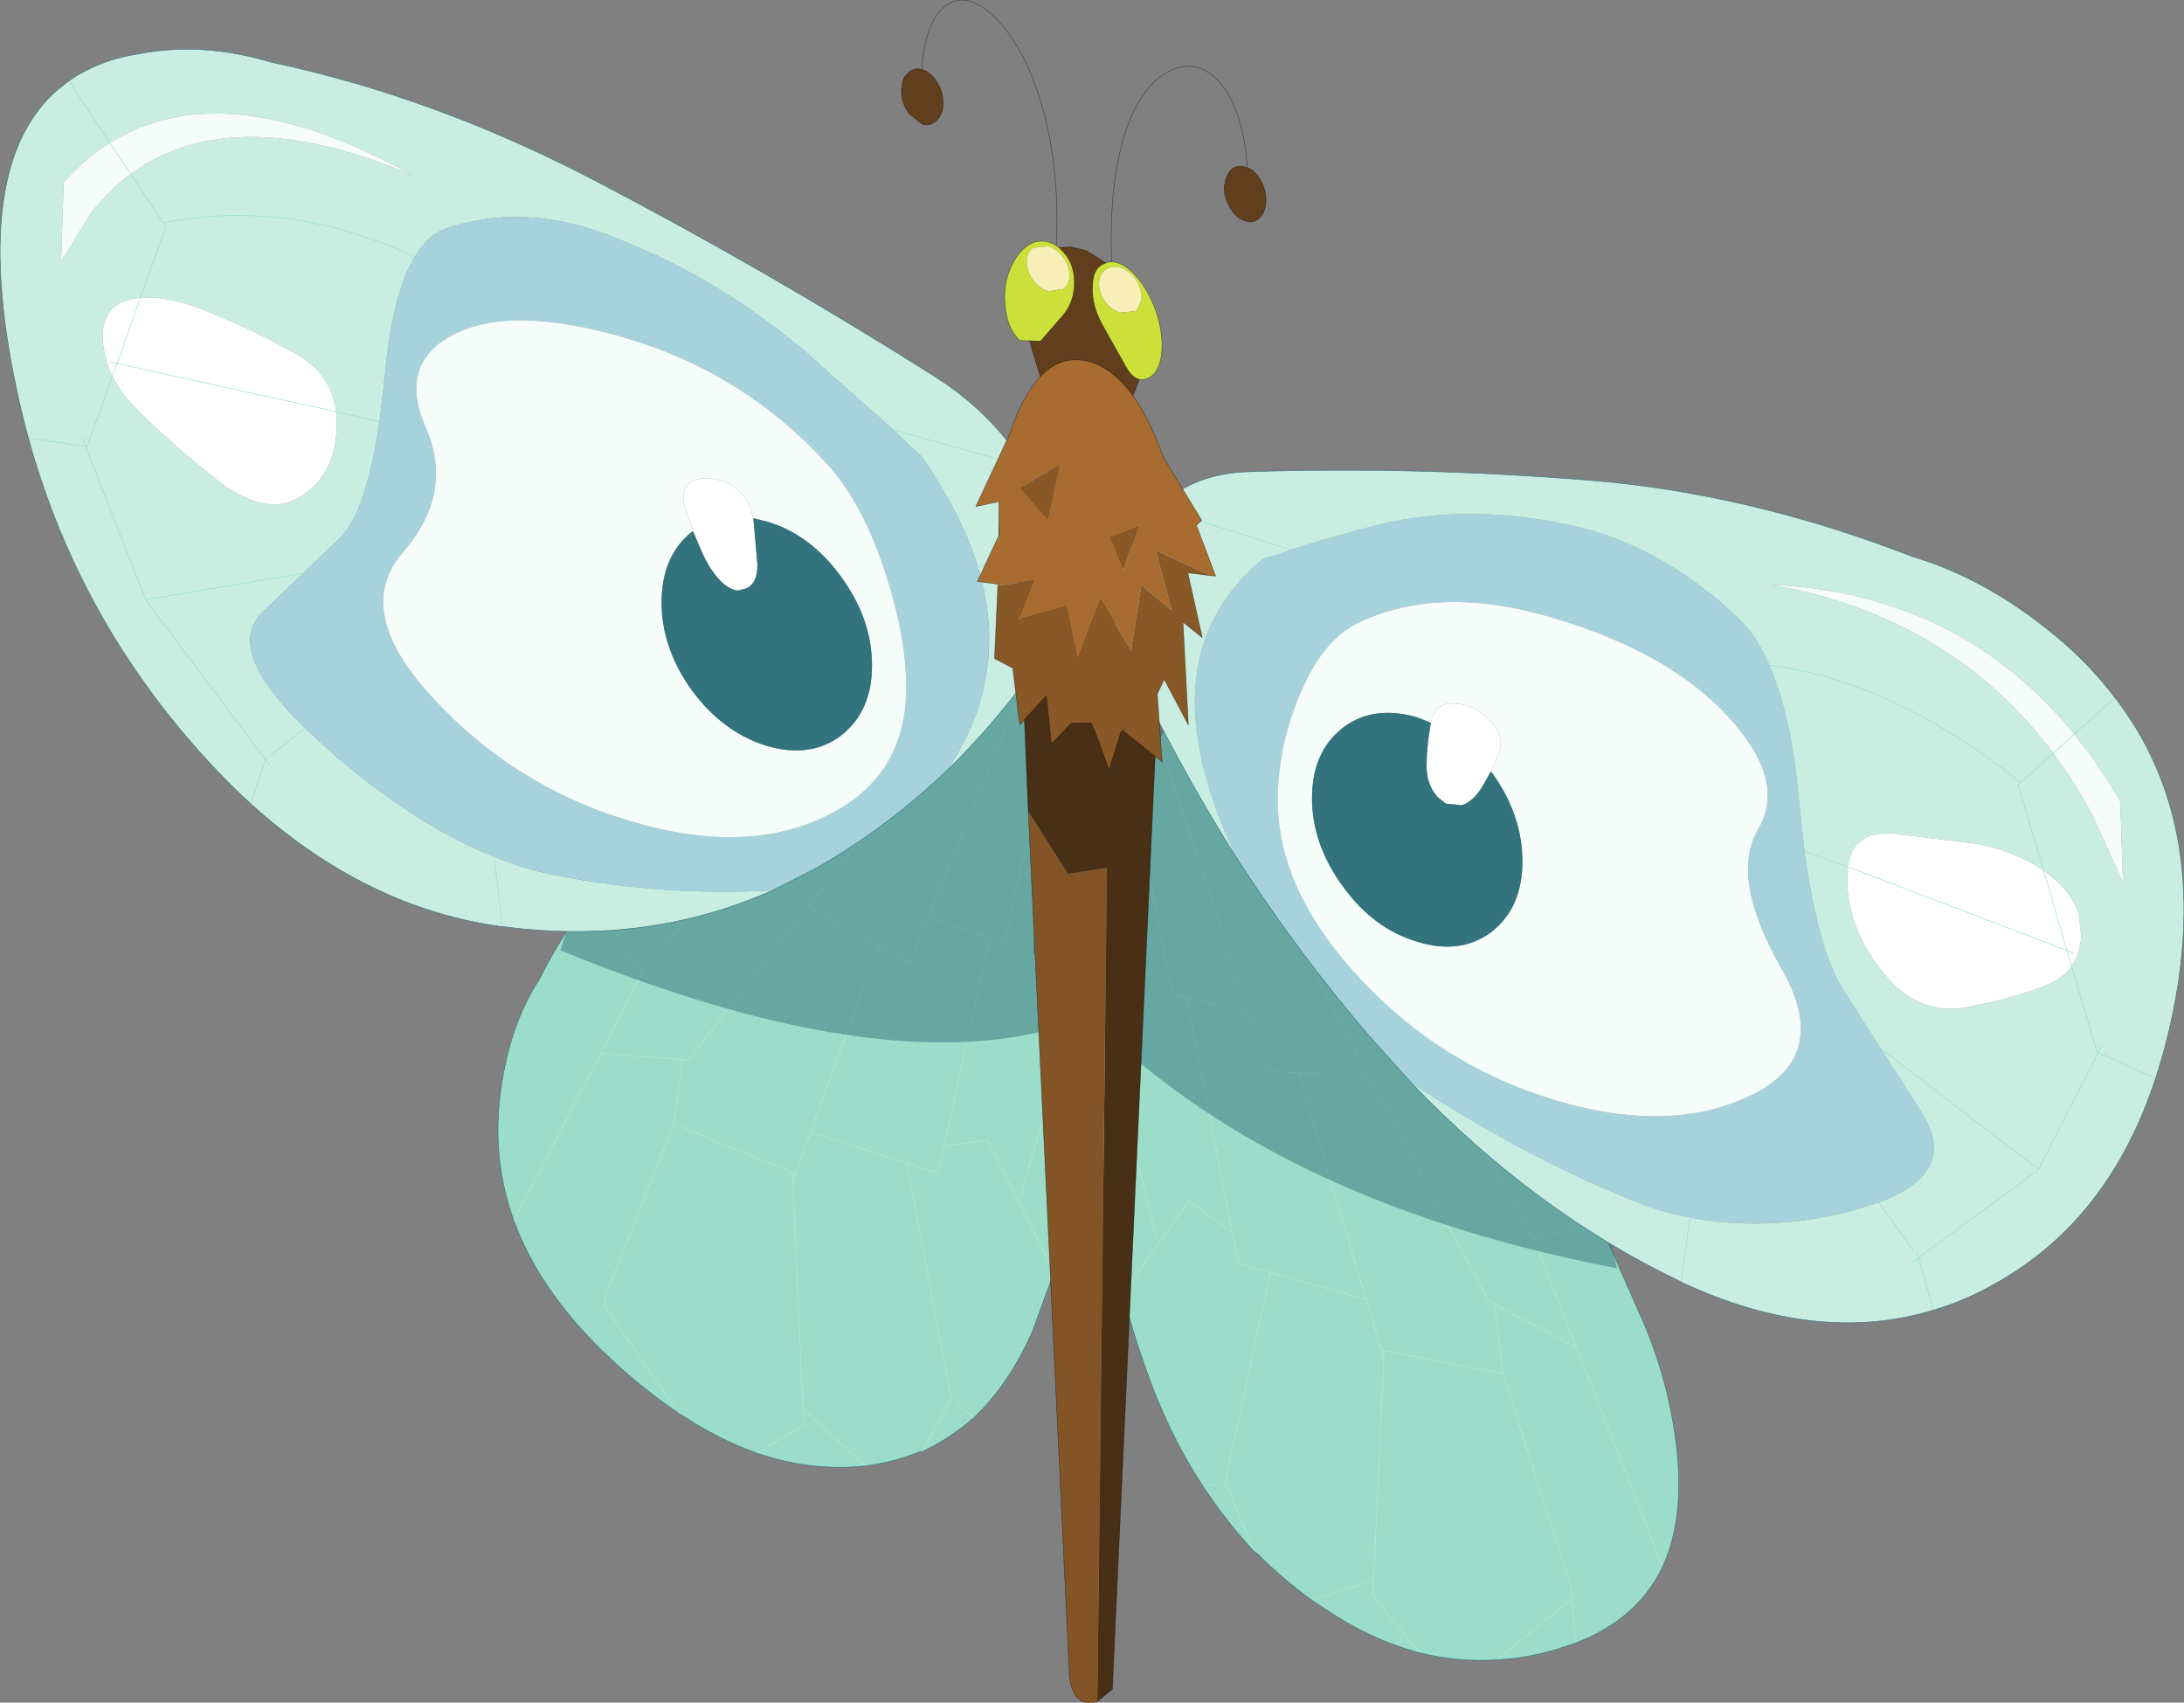
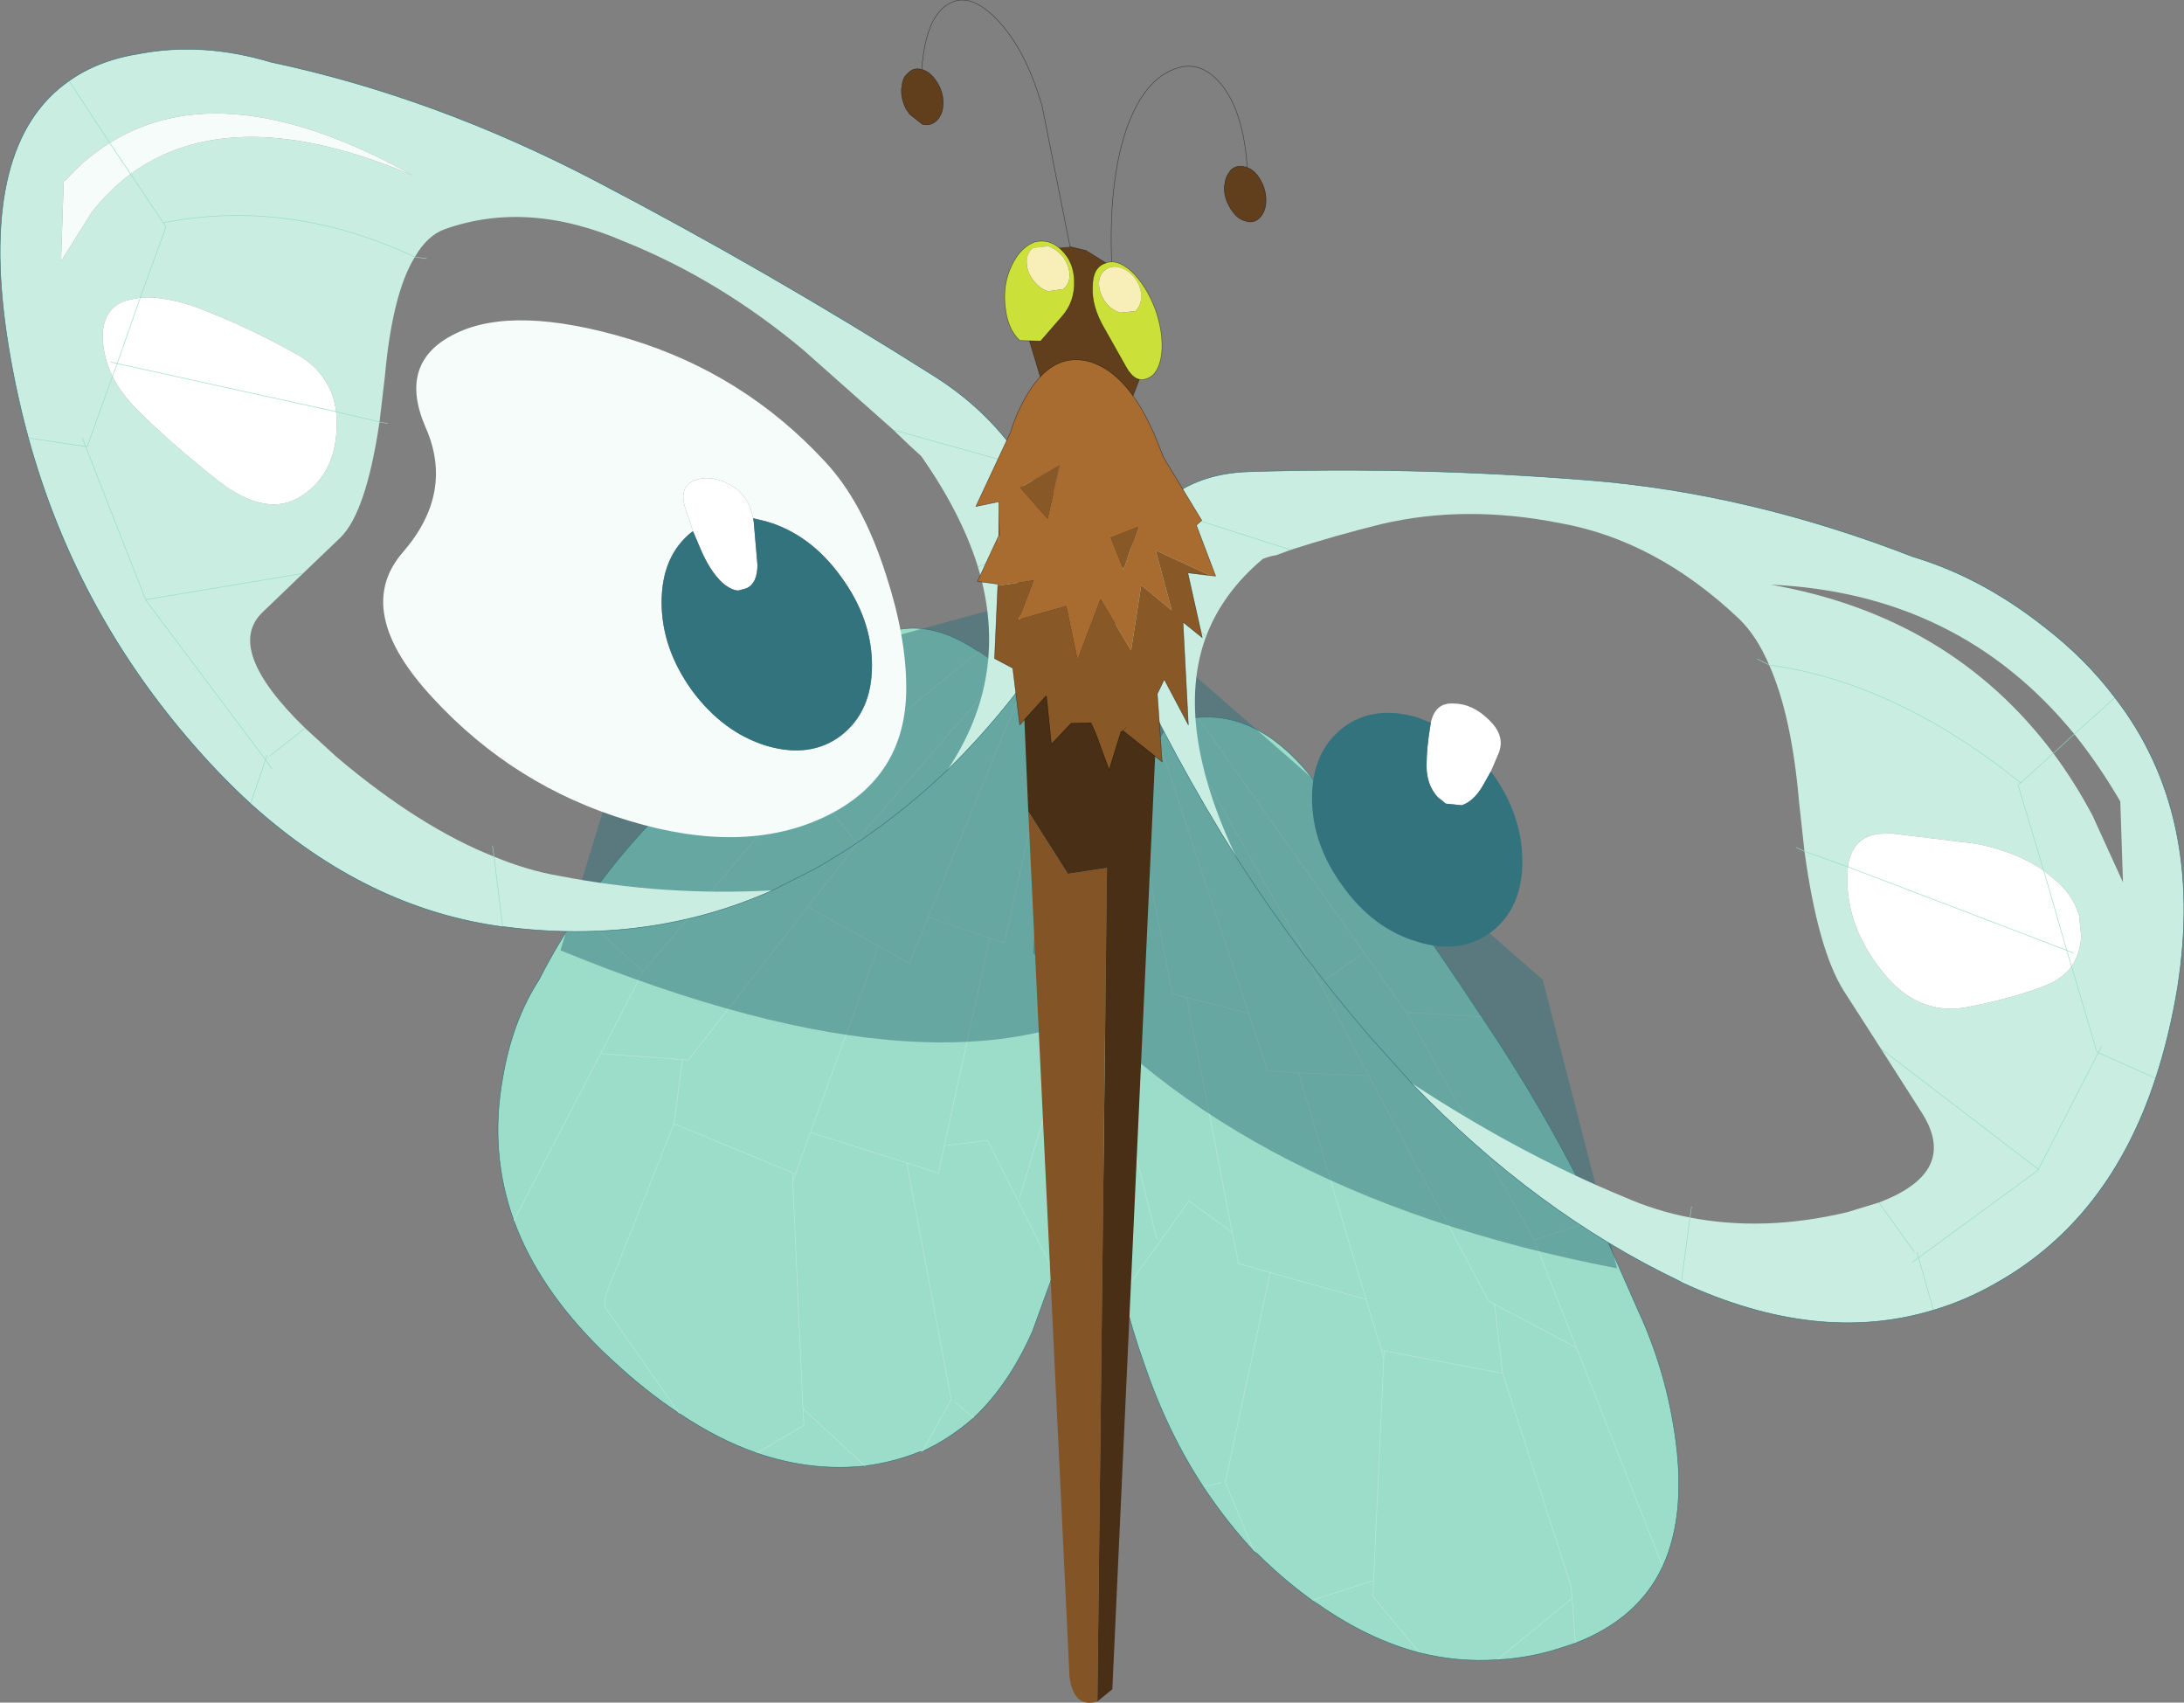
<svg xmlns="http://www.w3.org/2000/svg" xmlns:xlink="http://www.w3.org/1999/xlink" width="204px" height="159px">
  <rect width="100%" height="100%" fill="#808080" stroke="none" />
  <g transform="matrix(1, 0, 0, 1, -178.95, -140.3)">
    <use xlink:href="#object-0" width="204" height="159" transform="matrix(1, 0, 0, 1, 178.95, 140.3)" />
  </g>
  <defs>
    <g transform="matrix(1, 0, 0, 1, -178.95, -140.3)" id="object-0">
      <path fill-rule="evenodd" fill="#613f1d" stroke="none" d="M295.45 155.95Q296.15 156.2 296.65 157.05Q297.2 157.95 297.2 159Q297.2 160 296.65 160.6Q296.1 161.2 295.3 160.95Q294.55 160.75 294.05 160L293.9 159.8L293.85 159.7Q293.3 158.8 293.3 157.8L293.3 157.65L293.35 157.55Q293.4 156.9 293.7 156.5L293.9 156.2Q294.45 155.65 295.3 155.9L295.45 155.95M277.6 163.45L278.9 163.35L278.95 163.35L280.4 163.7L282.8 165.2L284.95 167.5Q287.1 170.35 286 173.85Q284.9 177.35 283.6 179.75Q282.25 182.15 280.05 181.6Q277.9 181.05 277.05 178.6L274.7 170.75Q273.25 165.4 275.65 164.15Q276.6 163.6 277.6 163.45M265.05 146.8L265.1 146.8Q265.9 147.05 266.45 147.95Q267.05 148.85 267.05 149.9Q267.05 150.95 266.45 151.55Q265.9 152.1 265.1 151.9L263.9 150.95L263.75 150.7L263.65 150.6Q263.15 149.7 263.15 148.75L263.15 148.55L263.2 148.45Q263.2 147.85 263.5 147.4L263.75 147.15Q264.3 146.55 265.05 146.8" />
-       <path fill="none" stroke="#000000" stroke-opacity="0.502" stroke-width="0.05" stroke-linecap="round" stroke-linejoin="round" d="M282.8 165.2Q282.45 157.45 284.15 152.4Q285.7 148 288.4 146.85Q290.95 145.7 293 148.15Q295.1 150.7 295.45 155.95Q296.15 156.2 296.65 157.05Q297.2 157.95 297.2 159Q297.2 160 296.65 160.6Q296.1 161.2 295.3 160.95Q294.55 160.75 294.05 160L293.9 159.8L293.85 159.7Q293.3 158.8 293.3 157.8L293.3 157.65L293.35 157.55Q293.4 156.9 293.7 156.5L293.9 156.2Q294.45 155.65 295.3 155.9L295.45 155.95M265.05 146.8Q265.4 141.95 267.5 140.7Q269.5 139.45 272.1 142.15Q274.75 144.9 276.3 150.25Q278 156.2 277.6 163.45L278.9 163.35L278.95 163.35L280.4 163.7L282.8 165.2L284.95 167.5Q287.1 170.35 286 173.85Q284.9 177.35 283.6 179.75Q282.25 182.15 280.05 181.6Q277.9 181.05 277.05 178.6L274.7 170.75Q273.25 165.4 275.65 164.15Q276.6 163.6 277.6 163.45M265.05 146.8L265.1 146.8Q265.9 147.05 266.45 147.95Q267.05 148.85 267.05 149.9Q267.05 150.95 266.45 151.55Q265.9 152.1 265.1 151.9L263.9 150.95L263.75 150.7L263.65 150.6Q263.15 149.7 263.15 148.75L263.15 148.55L263.2 148.45Q263.2 147.85 263.5 147.4L263.75 147.15Q264.3 146.55 265.05 146.8" />
+       <path fill="none" stroke="#000000" stroke-opacity="0.502" stroke-width="0.05" stroke-linecap="round" stroke-linejoin="round" d="M282.8 165.2Q282.45 157.45 284.15 152.4Q285.7 148 288.4 146.85Q290.95 145.7 293 148.15Q295.1 150.7 295.45 155.95Q296.15 156.2 296.65 157.05Q297.2 157.95 297.2 159Q297.2 160 296.65 160.6Q296.1 161.2 295.3 160.95Q294.55 160.75 294.05 160L293.9 159.8L293.85 159.7Q293.3 158.8 293.3 157.8L293.3 157.65L293.35 157.55Q293.4 156.9 293.7 156.5L293.9 156.2Q294.45 155.65 295.3 155.9L295.45 155.95M265.05 146.8Q265.4 141.95 267.5 140.7Q269.5 139.45 272.1 142.15Q274.75 144.9 276.3 150.25L278.9 163.35L278.95 163.35L280.4 163.7L282.8 165.2L284.95 167.5Q287.1 170.35 286 173.85Q284.9 177.35 283.6 179.75Q282.25 182.15 280.05 181.6Q277.9 181.05 277.05 178.6L274.7 170.75Q273.25 165.4 275.65 164.15Q276.6 163.6 277.6 163.45M265.05 146.8L265.1 146.8Q265.9 147.05 266.45 147.95Q267.05 148.85 267.05 149.9Q267.05 150.95 266.45 151.55Q265.9 152.1 265.1 151.9L263.9 150.95L263.75 150.7L263.65 150.6Q263.15 149.7 263.15 148.75L263.15 148.55L263.2 148.45Q263.2 147.85 263.5 147.4L263.75 147.15Q264.3 146.55 265.05 146.8" />
      <path fill-rule="evenodd" fill="#9bddc8" stroke="none" d="M328.2 254.15L322.25 256.1L310.35 234.85L317.35 235.25L310.35 234.85L322.25 256.1L328.2 254.15Q324.05 245.5 318.9 237.6L317.35 235.25Q309.9 223.95 301.85 213.4Q296.85 206.8 290.85 207.3L306.35 229.25L310.3 234.85L310.35 234.85L310.3 234.85L306.35 229.25L290.85 207.3L289.45 207.5L288.6 207.8L301.35 230.25L302.25 232.15L306.35 229.25L302.25 232.15L301.35 230.25L288.6 207.8Q287.7 208.3 287.15 209.45L287 209.8L285.05 215.65L288.45 233.1L289.8 233.45L295.6 234.95L287.15 209.45L295.6 234.95L289.8 233.45L288.45 233.1L285.05 215.65Q282.35 224.75 281.65 234.65L281.4 238.6Q281 250 283.85 261.05L290 252.45L294.05 255.4L289.8 233.45L294.05 255.4L290 252.45L283.85 261.05Q284.65 264.4 285.85 267.75Q288 274.05 291.35 279.15L293 278.75L291.35 279.15Q293.5 282.4 296.1 285.2L296.4 285.4Q298.75 287.75 301.5 289.75L307.25 287.9L308.2 267.25L308.25 266.45L319.3 268.55L325.7 288.45L325.8 289.55L326.1 293.75L325.8 289.55L325.7 288.45L319.3 268.55L318.55 262.1L326.2 266.15L334.25 286.6Q336.55 281.6 335.35 273.95Q334.45 268.05 331.95 262.65L328.2 254.15M334.25 286.6L326.2 266.15L318.55 262.1L319.3 268.55L308.25 266.45L308 266.4L306.55 261.65L300.25 240.5L306.8 240.75L302.25 232.15L306.8 240.75L300.25 240.5L297.35 240.3L295.6 234.95L297.35 240.3L300.25 240.5L306.55 261.65L308 266.4L308.25 266.45L308.2 267.25L308 266.4L308.2 267.25L307.25 287.9L301.5 289.75L302.05 290.1Q306.75 293.4 311.55 294.65Q315.15 295.55 318.8 295.3Q322 295.15 325.2 294.05L326.1 293.75Q331.95 291.5 334.25 286.6M326.2 266.15L322.25 256.1L326.2 266.15M318.55 262.1L318 261.8L306.8 240.75L318 261.8L318.55 262.1M306.55 261.65L297.6 259.15L294.65 258.3L294.05 255.4L294.65 258.3L297.6 259.15L306.55 261.65M297.6 259.15L293.4 278.7L296.1 285.2L293.4 278.7L297.6 259.15M325.8 289.55L318.8 295.3L325.8 289.55M307.25 287.9L307.2 289.4L311.55 294.65L307.2 289.4L307.25 287.9M287 256L281.65 234.65L287 256" />
      <path fill="none" stroke="#bbe8d9" stroke-width="0.05" stroke-linecap="round" stroke-linejoin="round" d="M317.35 235.25L310.35 234.85L322.25 256.1L328.2 254.15M290.85 207.3L306.35 229.25L310.3 234.85L310.35 234.85M334.25 286.6L326.2 266.15L318.55 262.1L319.3 268.55L325.7 288.45L325.8 289.55L326.1 293.75M322.25 256.1L326.2 266.15M288.6 207.8L301.35 230.25L302.25 232.15L306.35 229.25M285.05 215.65L288.45 233.1L289.8 233.45L295.6 234.95L287.15 209.45M295.6 234.95L297.35 240.3L300.25 240.5L306.8 240.75L302.25 232.15M283.85 261.05L290 252.45L294.05 255.4L289.8 233.45M306.8 240.75L318 261.8L318.55 262.1M300.25 240.5L306.55 261.65L308 266.4L308.25 266.45L319.3 268.55M308 266.4L308.2 267.25L308.25 266.45M294.05 255.4L294.65 258.3L297.6 259.15L306.55 261.65M291.35 279.15L293 278.75M301.5 289.75L307.25 287.9L308.2 267.25M296.1 285.2L293.4 278.7L297.6 259.15M318.8 295.3L325.8 289.55M311.55 294.65L307.2 289.4L307.25 287.9M281.65 234.65L287 256" />
      <path fill="none" stroke="#33737d" stroke-width="0.05" stroke-linecap="round" stroke-linejoin="round" d="M328.2 254.15Q324.05 245.5 318.9 237.6L317.35 235.25Q309.9 223.95 301.85 213.4Q296.85 206.8 290.85 207.3L289.45 207.5L288.6 207.8Q287.7 208.3 287.15 209.45L287 209.8L285.05 215.65Q282.35 224.75 281.65 234.65L281.4 238.6Q281 250 283.85 261.05Q284.65 264.4 285.85 267.75Q288 274.05 291.35 279.15Q293.5 282.4 296.1 285.2L296.4 285.4Q298.75 287.75 301.5 289.75L302.05 290.1Q306.75 293.4 311.55 294.65Q315.15 295.55 318.8 295.3Q322 295.15 325.2 294.05L326.1 293.75Q331.95 291.5 334.25 286.6Q336.55 281.6 335.35 273.95Q334.45 268.05 331.95 262.65L328.2 254.15" />
      <path fill-rule="evenodd" fill="#9bddc8" stroke="none" d="M270.35 201.15L271.8 202.15L272.65 203Q273.55 204.05 274.05 205.5L274.2 205.95L276.2 213Q278.85 223.7 279.6 234L279.8 238.1Q280.2 249.75 277.4 259.1L275.4 264.6Q273.2 269.6 269.9 272.7Q267.7 274.65 265.1 275.85L264.8 275.9Q262.45 276.85 259.75 277.2L259.2 277.25Q254.45 277.65 249.65 276Q246.05 274.75 242.4 272.3Q239.2 270.2 236 267.2L235.15 266.4Q229.25 260.6 226.95 254.3Q224.65 247.95 225.9 241Q226.8 235.65 229.3 231.8Q231 228.45 233.05 225.5Q237.15 219.35 242.35 214.55L243.9 213.1Q251.3 206.3 259.4 200.65Q264.35 197.05 270.35 201.15L254.85 213.75L259 219.1L259.85 217.75L272.65 203L259.85 217.75L259 219.1L254.85 213.75L270.35 201.15M254.65 246.05L253.25 249.95L252.95 249.8L241.9 245.25L242.7 239.25L243.25 239.3L254.4 225L261 228.65L263.9 230.25L265.65 225.95L271.4 227.9L267.15 247.3L266.6 249.85L263.65 248.9L254.65 246.05L261 228.65L254.65 246.05L263.65 248.9L266.6 249.85L267.15 247.3L271.4 227.9L265.65 225.95L263.9 230.25L261 228.65L254.4 225L243.25 239.3L242.7 239.25L241.9 245.25L252.95 249.8L253.25 249.95L254.65 246.05M242.7 239.25L235.05 238.7L239 231.05L250.9 217L250.95 217L254.85 213.75L250.95 217L250.9 217L239 231.05L235.05 238.7L242.7 239.25M254.4 225L259 219.1L254.4 225M271.4 227.9L272.75 228.35L276.2 213L272.75 228.35L271.4 227.9M274.05 205.5L265.65 225.95L274.05 205.5M267.15 247.3L271.2 246.8L277.4 259.1L271.2 246.8L267.15 247.3M253.25 249.95L253 250.65L252.95 249.8L253 250.65L253.25 249.95M249.65 276L254.05 273.4L253.95 271.85L259.75 277.2L253.95 271.85L254.05 273.4L249.65 276M265.1 275.85L267.8 271L263.65 248.9L267.8 271L265.1 275.85M268.2 271.3L269.9 272.7L268.2 271.3M253.95 271.85L253 250.65L253.95 271.85M279.6 234L274.2 252.15L279.6 234M233.05 225.5L239 231.05L233.05 225.5M242.4 272.3L235.45 262.35L235.5 261.3L241.9 245.25L235.5 261.3L235.45 262.35L242.4 272.3M235.05 238.7L226.95 254.3L235.05 238.7M250.9 217L243.9 213.1L250.9 217" />
      <path fill="none" stroke="#33737d" stroke-width="0.05" stroke-linecap="round" stroke-linejoin="round" d="M277.4 259.1L275.4 264.6Q273.2 269.6 269.9 272.7Q267.7 274.65 265.1 275.85L264.8 275.9Q262.45 276.85 259.75 277.2L259.2 277.25Q254.45 277.65 249.65 276Q246.05 274.75 242.4 272.3Q239.2 270.2 236 267.2L235.15 266.4Q229.25 260.6 226.95 254.3Q224.65 247.95 225.9 241Q226.8 235.65 229.3 231.8Q231 228.45 233.05 225.5Q237.15 219.35 242.35 214.55L243.9 213.1Q251.3 206.3 259.4 200.65Q264.35 197.05 270.35 201.15" />
      <path fill="none" stroke="#bbe8d9" stroke-width="0.05" stroke-linecap="round" stroke-linejoin="round" d="M270.35 201.15L254.85 213.75L259 219.1L259.85 217.75L272.65 203M261 228.65L254.65 246.05L263.65 248.9L266.6 249.85L267.15 247.3L271.4 227.9L265.65 225.95L263.9 230.25L261 228.65L254.4 225L243.25 239.3L242.7 239.25L241.9 245.25L252.95 249.8L253.25 249.95L254.65 246.05M254.85 213.75L250.95 217L250.9 217L239 231.05L235.05 238.7L242.7 239.25M259 219.1L254.4 225M276.2 213L272.75 228.35L271.4 227.9M265.65 225.95L274.05 205.5M277.4 259.1L271.2 246.8L267.15 247.3M252.95 249.8L253 250.65L253.25 249.95M259.75 277.2L253.95 271.85L254.05 273.4L249.65 276M263.65 248.9L267.8 271L265.1 275.85M269.9 272.7L268.2 271.3M253 250.65L253.95 271.85M274.2 252.15L279.6 234M239 231.05L233.05 225.5M241.9 245.25L235.5 261.3L235.45 262.35L242.4 272.3M226.95 254.3L235.05 238.7M243.9 213.1L250.9 217" />
      <path fill-rule="evenodd" fill="#33737d" fill-opacity="0.502" stroke="none" d="M238.25 206.3L283.55 194L285.85 232.5Q268.5 244.3 231.3 229.05L238.25 206.3" />
      <path fill-rule="evenodd" fill="#33737d" fill-opacity="0.502" stroke="none" d="M323.05 231.8L277.75 192.2L275.45 229.3Q292.8 251.6 330 258.75L323.05 231.8" />
      <path fill-rule="evenodd" fill="#c9ede1" stroke="none" d="M214.4 179.7L214.9 175.45Q215.6 167.7 217.7 164.3Q205.95 158.8 194.2 161.1L194.45 161.5L192.05 168.1Q194.7 167.9 198.35 169.4Q202.6 171.1 206.5 173.3L206.8 173.45Q209.9 175.3 210.35 178.75L214.4 179.7L210.35 178.75L210.4 179.9Q210.4 184.45 207.15 186.6Q203.95 188.7 199.45 185.3Q194.95 181.75 191.8 178.6Q190.25 177.05 189.45 175.45Q188.65 173.75 188.55 172.05Q188.5 171 188.75 170.3Q189.3 168.6 191.25 168.25L192.05 168.1L194.45 161.5L194.2 161.1Q205.95 158.8 217.7 164.3Q218.85 162.3 220.5 161.7Q228.25 158.95 237.25 162.85Q246.1 166.4 253.95 172.95L262.4 180.45L263.75 181.75L265 182.9Q268.75 188.25 270.3 193.25Q273.35 203.4 267.45 212.2Q273.25 206.55 278 199.15Q279.35 197.05 278.75 194.05L277.7 190.2L270.3 193.25L277.7 190.2Q276.55 186.75 274.75 183.9Q271.55 178.8 266.25 175.45Q250.6 165.55 234.5 157.15Q219.55 149.35 204.25 146.1Q197.9 144.2 192.05 145.3Q188.15 145.9 185.4 147.85L189.2 153.65Q199.95 146.9 217.55 156.7Q200.75 149.55 191.15 156.55L194.2 161.1L191.15 156.55Q189.15 158.05 187.5 160.15L184.65 164.7L184.9 157.25L185.1 157.1Q187 155 189.2 153.65L185.4 147.85Q177 153.7 179.55 171.4Q180.3 176.45 181.6 181.2Q185.9 196.85 196.45 209.2Q199.3 212.55 202.35 215.35Q213.2 225.15 225.9 226.85L226.05 226.85Q239.55 228.6 251.1 223.45Q240.95 224 231.2 222.1Q228.25 221.6 225.1 220.3L225.9 226.85L225.1 220.3Q218.15 217.55 210.4 211L207.45 208.3Q199.9 200.95 203.45 197.5L207.25 193.85L192.55 196.3L192.6 196.4L203.75 211.25L204.35 212.1L203.75 211.25L202.35 215.35L203.75 211.25L203.9 210.85L203.75 211.25L192.6 196.4L192.55 196.3L207.25 193.85L210.75 190.5Q213.15 188.15 214.4 179.7M262.4 180.45L274.75 183.9L262.4 180.45M186.65 181.2L186.95 182L187.1 182L189.45 175.45L187.1 182L186.95 182L186.65 181.2M181.6 181.2L186.95 182L181.6 181.2M204.15 210.9L207.45 208.3L204.15 210.9M192.55 196.3L186.95 182L192.55 196.3" />
-       <path fill-rule="evenodd" fill="#a6d3db" stroke="none" d="M217.7 164.3Q215.6 167.7 214.9 175.45L214.4 179.7L215.15 179.85L214.4 179.7Q213.15 188.15 210.75 190.5L207.25 193.85L203.45 197.5Q199.9 200.95 207.45 208.3L210.4 211Q218.15 217.55 225.1 220.3Q228.25 221.6 231.2 222.1Q240.95 224 251.1 223.45L255.05 221.45Q261.75 217.65 267.45 212.2Q273.35 203.4 270.3 193.25Q268.75 188.25 265 182.9L263.75 181.75L262.4 180.45L253.95 172.95Q246.1 166.4 237.25 162.85Q228.25 158.95 220.5 161.7Q218.85 162.3 217.7 164.3L218.8 164.45L217.7 164.3M218.7 180.2Q216.05 174.1 221.5 171.45Q227 168.75 237.7 171.95Q248.45 175.2 256.05 183.45Q259.55 187.2 261.7 193.95Q263.6 199.75 263.6 204.55Q263.6 212.9 256.05 216.55Q248.45 220.2 237.7 216.95Q227 213.75 219.4 205.5Q211.8 197.35 216.6 191.85Q221.4 186.3 218.7 180.2M224.95 219.3L225.1 220.3L224.95 219.3" />
      <path fill-rule="evenodd" fill="#ffffff" stroke="none" d="M210.35 178.75Q209.9 175.3 206.8 173.45L206.5 173.3Q202.6 171.1 198.35 169.4Q194.7 167.9 192.05 168.1L191.25 168.25Q189.3 168.6 188.75 170.3Q188.5 171 188.55 172.05Q188.65 173.75 189.45 175.45Q190.25 177.05 191.8 178.6Q194.95 181.75 199.45 185.3Q203.95 188.7 207.15 186.6Q210.4 184.45 210.4 179.9L210.35 178.75L189.9 174.25L192.05 168.1L189.9 174.25L210.35 178.75M189.45 175.45L189.9 174.25L189.3 174.1L189.9 174.25L189.45 175.45M243.7 189.95L244.4 191.6Q245.25 193.6 246.4 194.7Q247.2 195.4 247.9 195.45L248.65 195.25Q249.7 194.8 249.7 193.05L249.35 189L249.3 188.7Q248.9 186.6 247.2 185.6Q245.4 184.6 243.85 185.15Q242.4 185.75 242.9 187.55L242.95 187.7L243.7 189.95" />
      <path fill-rule="evenodd" fill="#f5fcfa" stroke="none" d="M218.7 180.2Q221.4 186.3 216.6 191.85Q211.8 197.35 219.4 205.5Q227 213.75 237.7 216.95Q248.45 220.2 256.05 216.55Q263.6 212.9 263.6 204.55Q263.6 199.75 261.7 193.95Q259.55 187.2 256.05 183.45Q248.45 175.2 237.7 171.95Q227 168.75 221.5 171.45Q216.05 174.1 218.7 180.2M191.15 156.55Q200.75 149.55 217.55 156.7Q199.95 146.9 189.2 153.65L191.15 156.55L189.2 153.65Q187 155 185.1 157.1L184.9 157.25L184.65 164.7L187.5 160.15Q189.15 158.05 191.15 156.55M249.3 188.7L250.55 189Q254.65 190.2 257.5 194.15Q260.4 198.1 260.4 202.45Q260.4 206.75 257.5 209Q254.65 211.15 250.55 209.95Q246.5 208.7 243.6 204.8Q240.75 200.85 240.75 196.55Q240.75 192.2 243.6 189.95L243.7 189.95L242.95 187.7L242.9 187.55Q242.4 185.75 243.85 185.15Q245.4 184.6 247.2 185.6Q248.9 186.6 249.3 188.7" />
      <path fill-rule="evenodd" fill="#33737d" stroke="none" d="M249.3 188.7L249.35 189L249.7 193.05Q249.7 194.8 248.65 195.25L247.9 195.45Q247.2 195.4 246.4 194.7Q245.25 193.6 244.4 191.6L243.7 189.95L243.6 189.95Q240.75 192.2 240.75 196.55Q240.75 200.85 243.6 204.8Q246.5 208.7 250.55 209.95Q254.65 211.15 257.5 209Q260.4 206.75 260.4 202.45Q260.4 198.1 257.5 194.15Q254.65 190.2 250.55 189L249.3 188.7" />
      <path fill="none" stroke="#92dac5" stroke-width="0.05" stroke-linecap="round" stroke-linejoin="round" d="M214.4 179.7L210.35 178.75L189.9 174.25L192.05 168.1L194.45 161.5L194.2 161.1Q205.95 158.8 217.7 164.3L218.8 164.45M225.1 220.3L224.95 219.3M274.75 183.9L262.4 180.45M189.45 175.45L187.1 182L186.95 182L186.65 181.2M194.2 161.1L191.15 156.55L189.2 153.65L185.4 147.85M186.95 182L181.6 181.2M189.3 174.1L189.9 174.25L189.45 175.45M202.35 215.35L203.75 211.25L204.35 212.1M203.9 210.85L203.75 211.25L192.6 196.4L192.55 196.3L207.25 193.85M207.45 208.3L204.15 210.9M186.95 182L192.55 196.3M214.4 179.7L215.15 179.85M225.9 226.85L225.1 220.3M277.7 190.2L270.3 193.25" />
      <path fill="none" stroke="#33737d" stroke-width="0.05" stroke-linecap="round" stroke-linejoin="round" d="M267.45 212.2Q261.75 217.65 255.05 221.45L251.1 223.45Q239.55 228.6 226.05 226.85L225.9 226.85Q213.2 225.15 202.35 215.35Q199.3 212.55 196.45 209.2Q185.9 196.85 181.6 181.2Q180.3 176.45 179.55 171.4Q177 153.7 185.4 147.85Q188.15 145.9 192.05 145.3Q197.9 144.2 204.25 146.1Q219.55 149.35 234.5 157.15Q250.6 165.55 266.25 175.45Q271.55 178.8 274.75 183.9Q276.55 186.75 277.7 190.2L278.75 194.05Q279.35 197.05 278 199.15Q273.25 206.55 267.45 212.2" />
      <path fill-rule="evenodd" fill="#482f15" stroke="none" d="M275 216.1L273.7 185.5L287.85 189.1L282.85 298.05L281.45 299.2L282.35 221.35L278.7 221.9L275 216.1" />
      <path fill-rule="evenodd" fill="#825426" stroke="none" d="M281.45 299.2Q279.25 299.85 278.85 296.9L275 216.1L278.7 221.9L282.35 221.35L281.45 299.2" />
-       <path fill="none" stroke="#000000" stroke-opacity="0.502" stroke-width="0.05" stroke-linecap="round" stroke-linejoin="round" d="M275 216.1L273.7 185.5L287.85 189.1L282.85 298.05L281.45 299.2Q279.25 299.85 278.85 296.9L275 216.1" />
-       <path fill-rule="evenodd" fill="#a6d3db" stroke="none" d="M344.2 202.4L343.1 201.85L344.2 202.4Q343.05 199.7 341.4 198.1Q333.65 190.75 324.65 189.15Q315.8 187.4 307.95 189.25Q303.7 190.3 299.5 191.65L298.15 192.15Q297.5 192.25 296.9 192.5Q293.15 195.65 291.6 199.75Q288.55 208 294.45 220.4Q300.15 229.25 306.85 237.05L310.8 241.45Q320.95 248.1 330.7 252.1Q333.65 253.4 336.8 254L336.95 253L336.8 254Q343.75 255.35 351.5 253.5L354.45 252.6Q362 249.75 358.45 244.2L354.65 238.25L351.15 232.8Q348.75 228.95 347.5 219.8L347 215.25Q346.3 207.1 344.2 202.4M343.2 217.7Q345.85 213.2 340.4 207.25Q334.9 201.25 324.2 198.05Q313.45 194.8 305.85 198.45Q302.35 200.1 300.2 205.55Q298.3 210.25 298.3 215.05Q298.3 223.4 305.85 231.55Q313.45 239.8 324.2 243.05Q334.9 246.25 342.5 242.6Q350.1 238.95 345.3 230.65Q340.5 222.2 343.2 217.7M346.75 219.45L347.5 219.8L346.75 219.45" />
      <path fill-rule="evenodd" fill="#c9ede1" stroke="none" d="M344.2 202.4Q343.05 199.7 341.4 198.1Q333.65 190.75 324.65 189.15Q315.8 187.4 307.95 189.25Q303.7 190.3 299.5 191.65L298.15 192.15Q297.5 192.25 296.9 192.5Q293.15 195.65 291.6 199.75Q288.55 208 294.45 220.4Q288.65 211.25 283.9 200.95Q282.55 198.05 283.15 195.45Q283.6 193.65 284.2 192.2L291.6 199.75L284.2 192.2Q285.35 189.45 287.15 187.7Q290.35 184.5 295.65 184.35Q311.3 183.85 327.4 185.15Q342.35 186.35 357.65 192.3Q364 194.2 369.85 198.8Q373.75 201.8 376.5 205.45L372.7 208.85Q374.9 211.6 376.8 214.8L377 215.15L377.25 222.7L374.4 216.45Q372.75 213.35 370.75 210.65Q361.15 197.85 344.35 194.9Q361.95 195.7 372.7 208.85L376.5 205.45Q384.9 216.3 382.35 232.5Q381.6 237.05 380.3 241Q376 254.15 365.45 260.1Q362.6 261.75 359.55 262.65Q348.7 265.95 336 260.05L335.85 259.95Q322.35 253.5 310.8 241.45Q320.95 248.1 330.7 252.1Q333.65 253.4 336.8 254L336 260.05L336.8 254Q343.75 255.35 351.5 253.5L354.45 252.6Q362 249.75 358.45 244.2L354.65 238.25L369.35 249.5L369.3 249.6L358.15 257.75L358 257.25L358.15 257.75L369.3 249.6L369.35 249.5L354.65 238.25L351.15 232.8Q348.75 228.95 347.5 219.8L347 215.25Q346.3 207.1 344.2 202.4Q355.95 204 367.7 213.4L367.45 213.6L369.85 221.6Q367.2 219.8 363.55 219.1L355.4 218.1L355.1 218.15Q352 218.1 351.55 221.25L347.5 219.8L351.55 221.25L351.5 222.4Q351.5 226.95 354.75 231Q357.95 235.1 362.45 234.4Q366.95 233.55 370.1 232.3Q371.65 231.65 372.45 230.55Q373.25 229.35 373.35 227.75L373.15 225.8Q372.6 223.8 370.65 222.25L369.85 221.6L367.45 213.6L367.7 213.4Q355.95 204 344.2 202.4M375.25 238L374.95 238.6L374.8 238.5L372.45 230.55L374.8 238.5L374.95 238.6L375.25 238M299.5 191.65L287.15 187.7L299.5 191.65M370.75 210.65L367.7 213.4L370.75 210.65M380.3 241L374.95 238.6L380.3 241M357.75 257.2L354.45 252.6L357.75 257.2M357.55 258.2L358.15 257.75L359.55 262.65L358.15 257.75L357.55 258.2M369.35 249.5L374.95 238.6L369.35 249.5" />
-       <path fill-rule="evenodd" fill="#f5fcfa" stroke="none" d="M343.2 217.7Q340.5 222.2 345.3 230.65Q350.1 238.95 342.5 242.6Q334.9 246.25 324.2 243.05Q313.45 239.8 305.85 231.55Q298.3 223.4 298.3 215.05Q298.3 210.25 300.2 205.55Q302.35 200.1 305.85 198.45Q313.45 194.8 324.2 198.05Q334.9 201.25 340.4 207.25Q345.85 213.2 343.2 217.7M372.7 208.85Q374.9 211.6 376.8 214.8L377 215.15L377.25 222.7L374.4 216.45Q372.75 213.35 370.75 210.65L372.7 208.85L370.75 210.65Q361.15 197.85 344.35 194.9Q361.95 195.7 372.7 208.85M318.2 212.35L318.95 210.6L319 210.45Q319.5 208.95 318.05 207.55Q316.5 206 314.7 206Q313 205.9 312.6 207.8L311.35 207.3Q307.25 206.1 304.4 208.25Q301.5 210.5 301.5 214.85Q301.5 219.15 304.4 223.1Q307.25 227.05 311.35 228.25Q315.4 229.5 318.3 227.3Q321.15 225.05 321.15 220.75Q321.15 216.4 318.3 212.45L318.2 212.35" />
      <path fill-rule="evenodd" fill="#ffffff" stroke="none" d="M351.55 221.25Q352 218.1 355.1 218.15L355.4 218.1L363.55 219.1Q367.2 219.8 369.85 221.6L372 229.05L351.55 221.25L372 229.05L369.85 221.6L370.65 222.25Q372.6 223.8 373.15 225.8L373.35 227.75Q373.25 229.35 372.45 230.55L372 229.05L372.6 229.3L372 229.05L372.45 230.55Q371.65 231.65 370.1 232.3Q366.95 233.55 362.45 234.4Q357.95 235.1 354.75 231Q351.5 226.95 351.5 222.4L351.55 221.25M312.6 207.8Q313 205.9 314.7 206Q316.5 206 318.05 207.55Q319.5 208.95 319 210.45L318.95 210.6L318.2 212.35L317.5 213.6Q316.65 215.1 315.5 215.5L314 215.35L313.25 214.75Q312.2 213.6 312.2 211.85Q312.2 210.15 312.55 208.1L312.6 207.8" />
      <path fill-rule="evenodd" fill="#33737d" stroke="none" d="M318.2 212.35L318.3 212.45Q321.15 216.4 321.15 220.75Q321.15 225.05 318.3 227.3Q315.4 229.5 311.35 228.25Q307.25 227.05 304.4 223.1Q301.5 219.15 301.5 214.85Q301.5 210.5 304.4 208.25Q307.25 206.1 311.35 207.3L312.6 207.8L312.55 208.1Q312.2 210.15 312.2 211.85Q312.2 213.6 313.25 214.75L314 215.35L315.5 215.5Q316.65 215.1 317.5 213.6L318.2 212.35" />
      <path fill="none" stroke="#92dac5" stroke-width="0.05" stroke-linecap="round" stroke-linejoin="round" d="M343.1 201.85L344.2 202.4Q355.95 204 367.7 213.4L367.45 213.6L369.85 221.6L372 229.05L351.55 221.25L347.5 219.8L346.75 219.45M336.8 254L336.95 253M372.45 230.55L374.8 238.5L374.95 238.6L375.25 238M287.15 187.7L299.5 191.65M372.7 208.85L370.75 210.65L367.7 213.4M372.7 208.85L376.5 205.45M374.95 238.6L380.3 241M372.6 229.3L372 229.05L372.45 230.55M358 257.25L358.15 257.75L369.3 249.6L369.35 249.5L354.65 238.25M354.45 252.6L357.75 257.2M359.55 262.65L358.15 257.75L357.55 258.2M374.95 238.6L369.35 249.5M336 260.05L336.8 254M284.2 192.2L291.6 199.75" />
      <path fill="none" stroke="#33737d" stroke-width="0.05" stroke-linecap="round" stroke-linejoin="round" d="M294.45 220.4Q300.15 229.25 306.85 237.05L310.8 241.45Q322.35 253.5 335.85 259.95L336 260.05Q348.7 265.95 359.55 262.65Q362.6 261.75 365.45 260.1Q376 254.15 380.3 241Q381.6 237.05 382.35 232.5Q384.9 216.3 376.5 205.45Q373.75 201.8 369.85 198.8Q364 194.2 357.65 192.3Q342.35 186.35 327.4 185.15Q311.3 183.85 295.65 184.35Q290.35 184.5 287.15 187.7Q285.35 189.45 284.2 192.2Q283.6 193.65 283.15 195.45Q282.55 198.05 283.9 200.95Q288.65 211.25 294.45 220.4" />
      <path fill-rule="evenodd" fill="#4a6060" stroke="none" d="M272.25 190.3L272.25 188.85L272.25 188L272.3 190.3L272.25 190.3L272.3 190.3L272.3 191.1L272.25 190.3M283.85 208.55L283.65 208.65L284.3 208.05L283.85 208.55" />
      <path fill-rule="evenodd" fill="#a86c31" stroke="none" d="M272.25 188L272.25 187.15L270.1 187.6L273.35 180.65Q273.9 178.85 274.75 177.4Q277.2 173.05 280.8 174.1Q284.35 175.2 286.85 181.05L287.65 183.05L291.2 188.9L290.7 189.35L292.5 194.1L292 194.05L286.9 191.7L288.4 197.3L285.55 194.95L284.6 201.05L281.75 196.25L279.6 201.9L278.55 196.9L274.1 198.15L275.5 194.5L272.15 195L272.15 194.85L270.25 194.6L272.25 190.3L272.3 191.1L272.3 190.3L272.25 188M282.7 190.5L283.9 193.5L285.25 189.5L282.7 190.5M274.25 185.85L276.8 188.75L277.95 183.7L274.25 185.85" />
      <path fill-rule="evenodd" fill="#895827" stroke="none" d="M292 194.05L289.9 193.8L291.25 199.85L289.45 198.4L289.95 208L287.7 203.75L287.05 205.1L287.5 211.45L283.85 208.55L284.3 208.05L283.65 208.65L282.55 212.2L281.3 208.8L280.85 207.8L279 207.85L277.15 209.8L276.7 205.35L276.65 205.3L274.2 208L273.55 202.7L271.85 201.8L272.15 195L275.5 194.5L274.1 198.15L278.55 196.9L279.6 201.9L281.75 196.25L284.6 201.05L285.55 194.95L288.4 197.3L286.9 191.7L292 194.05M282.7 190.5L285.25 189.5L283.9 193.5L282.7 190.5M274.25 185.85L277.95 183.7L276.8 188.75L274.25 185.85" />
      <path fill="none" stroke="#000000" stroke-opacity="0.502" stroke-width="0.05" stroke-linecap="round" stroke-linejoin="round" d="M272.25 190.3L272.25 188.85L272.25 188L272.25 187.15L270.1 187.6L273.35 180.65Q273.9 178.85 274.75 177.4Q277.2 173.05 280.8 174.1Q284.35 175.2 286.85 181.05L287.65 183.05L291.2 188.9L290.7 189.35L292.5 194.1L292 194.05L289.9 193.8L291.25 199.85L289.45 198.4L289.95 208L287.7 203.75L287.05 205.1L287.5 211.45L283.85 208.55L283.65 208.65L282.55 212.2L281.3 208.8L280.85 207.8L279 207.85L277.15 209.8L276.7 205.35L276.65 205.3L274.2 208L273.55 202.7L271.85 201.8L272.15 195L272.15 194.85L270.25 194.6L272.25 190.3L272.3 190.3L272.25 188" />
      <path fill-rule="evenodd" fill="#cce03a" stroke="none" d="M281.6 166.8Q281.6 167.65 282.2 168.5Q282.75 169.25 283.6 169.5L285 169.35Q285.55 168.85 285.55 168Q285.55 167.15 285 166.35Q284.4 165.55 283.6 165.3Q282.75 165.05 282.2 165.5Q281.6 165.95 281.6 166.8M281 167.1Q281 165.3 282.15 164.9Q283.25 164.4 284.65 165.65Q286 166.95 286.85 169.15Q287.65 171.4 287.45 173.35Q287.2 175.25 286.1 175.65Q285 176.1 284.15 174.6L282.15 171.05Q280.9 168.95 281 167.1" />
      <path fill-rule="evenodd" fill="#f8eeb8" stroke="none" d="M281.6 166.8Q281.6 165.95 282.2 165.5Q282.75 165.05 283.6 165.3Q284.4 165.55 285 166.35Q285.55 167.15 285.55 168Q285.55 168.85 285 169.35L283.6 169.5Q282.75 169.25 282.2 168.5Q281.6 167.65 281.6 166.8" />
      <path fill="none" stroke="#000000" stroke-opacity="0.502" stroke-width="0.05" stroke-linecap="round" stroke-linejoin="round" d="M281 167.1Q280.9 168.95 282.15 171.05L284.15 174.6Q285 176.1 286.1 175.65Q287.2 175.25 287.45 173.35Q287.65 171.4 286.85 169.15Q286 166.95 284.65 165.65Q283.25 164.4 282.15 164.9Q281 165.3 281 167.1" />
      <path fill-rule="evenodd" fill="#cce03a" stroke="none" d="M273.45 165.1Q274.25 163.4 275.6 162.9Q277 162.55 278.1 163.65Q279.25 164.75 279.3 166.55Q279.35 168.5 278.15 169.85L276.15 172.15L274.2 172.1Q273.05 171 272.85 168.95Q272.6 166.85 273.45 165.1M276.85 167.5L278.25 167.3Q278.85 166.85 278.85 166Q278.85 165.15 278.25 164.3Q277.65 163.55 276.85 163.3L275.45 163.45Q274.85 163.95 274.85 164.8Q274.85 165.65 275.45 166.45Q276.05 167.25 276.85 167.5" />
      <path fill-rule="evenodd" fill="#f8eeb8" stroke="none" d="M276.85 167.5Q276.05 167.25 275.45 166.45Q274.85 165.65 274.85 164.8Q274.85 163.95 275.45 163.45L276.85 163.3Q277.65 163.55 278.25 164.3Q278.85 165.15 278.85 166Q278.85 166.85 278.25 167.3L276.85 167.5" />
      <path fill="none" stroke="#000000" stroke-opacity="0.502" stroke-width="0.05" stroke-linecap="round" stroke-linejoin="round" d="M273.45 165.1Q274.25 163.4 275.6 162.9Q277 162.55 278.1 163.65Q279.25 164.75 279.3 166.55Q279.35 168.5 278.15 169.85L276.15 172.15L274.2 172.1Q273.05 171 272.85 168.95Q272.6 166.85 273.45 165.1" />
    </g>
  </defs>
</svg>